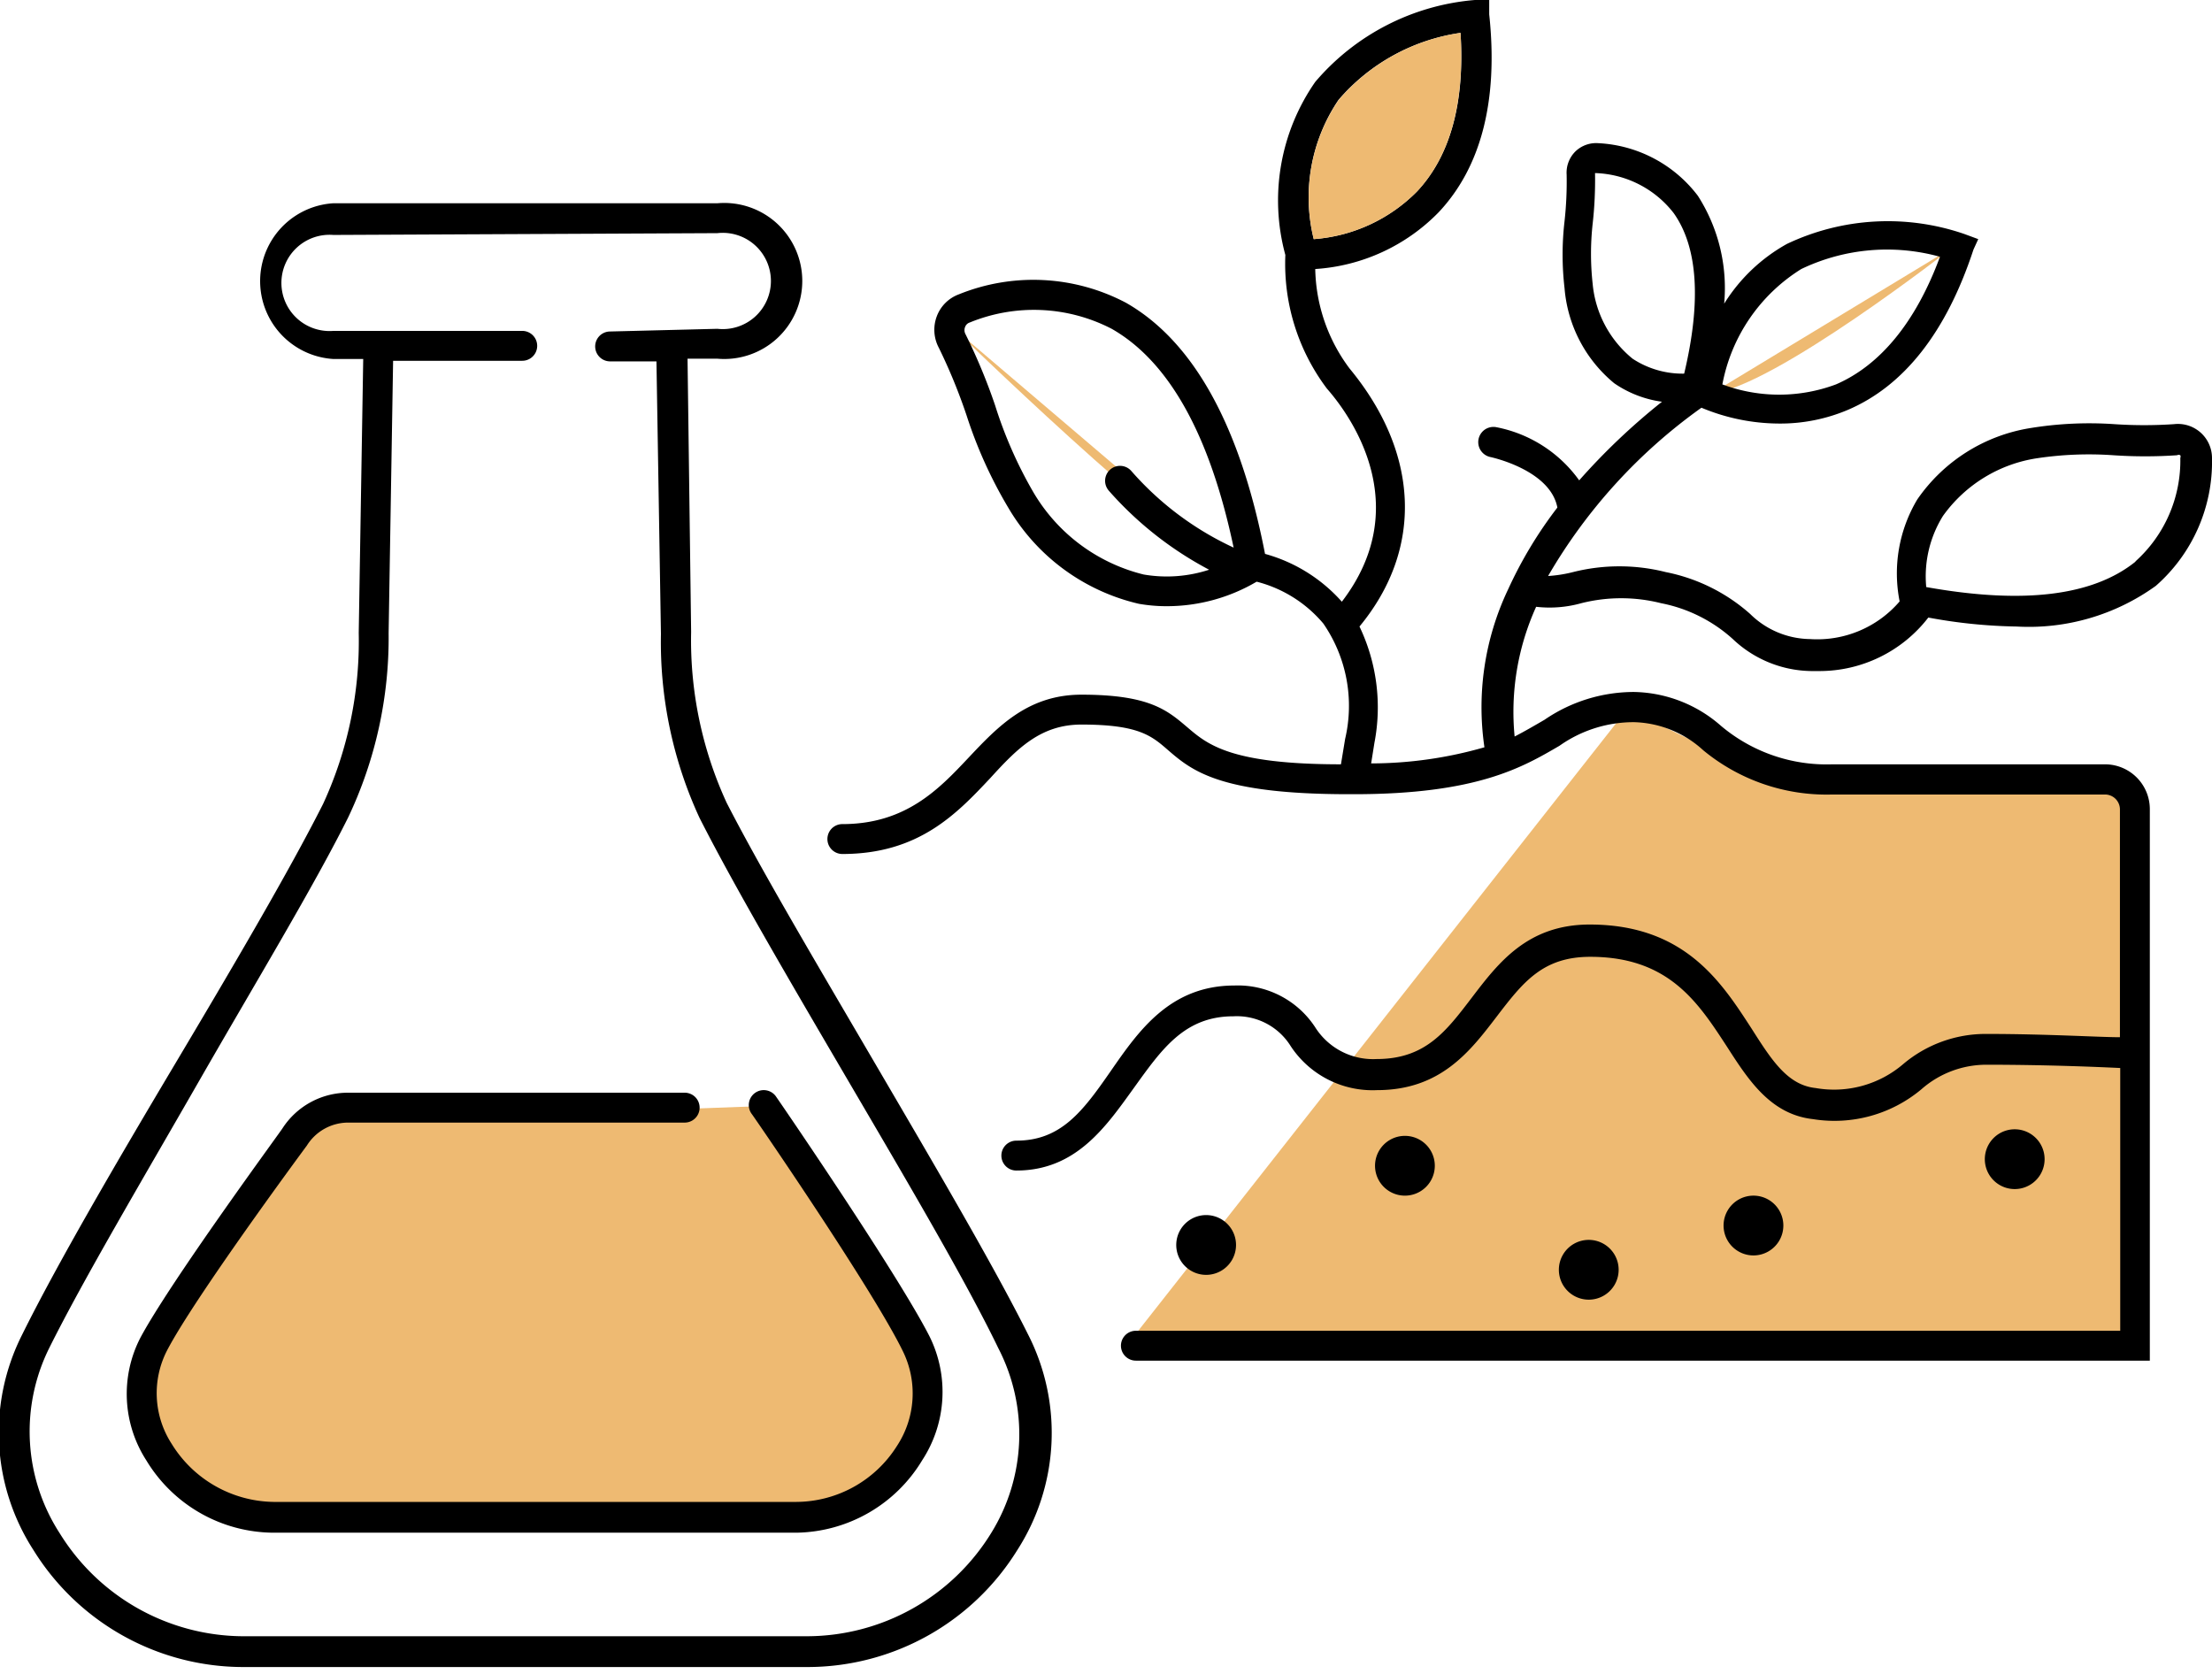
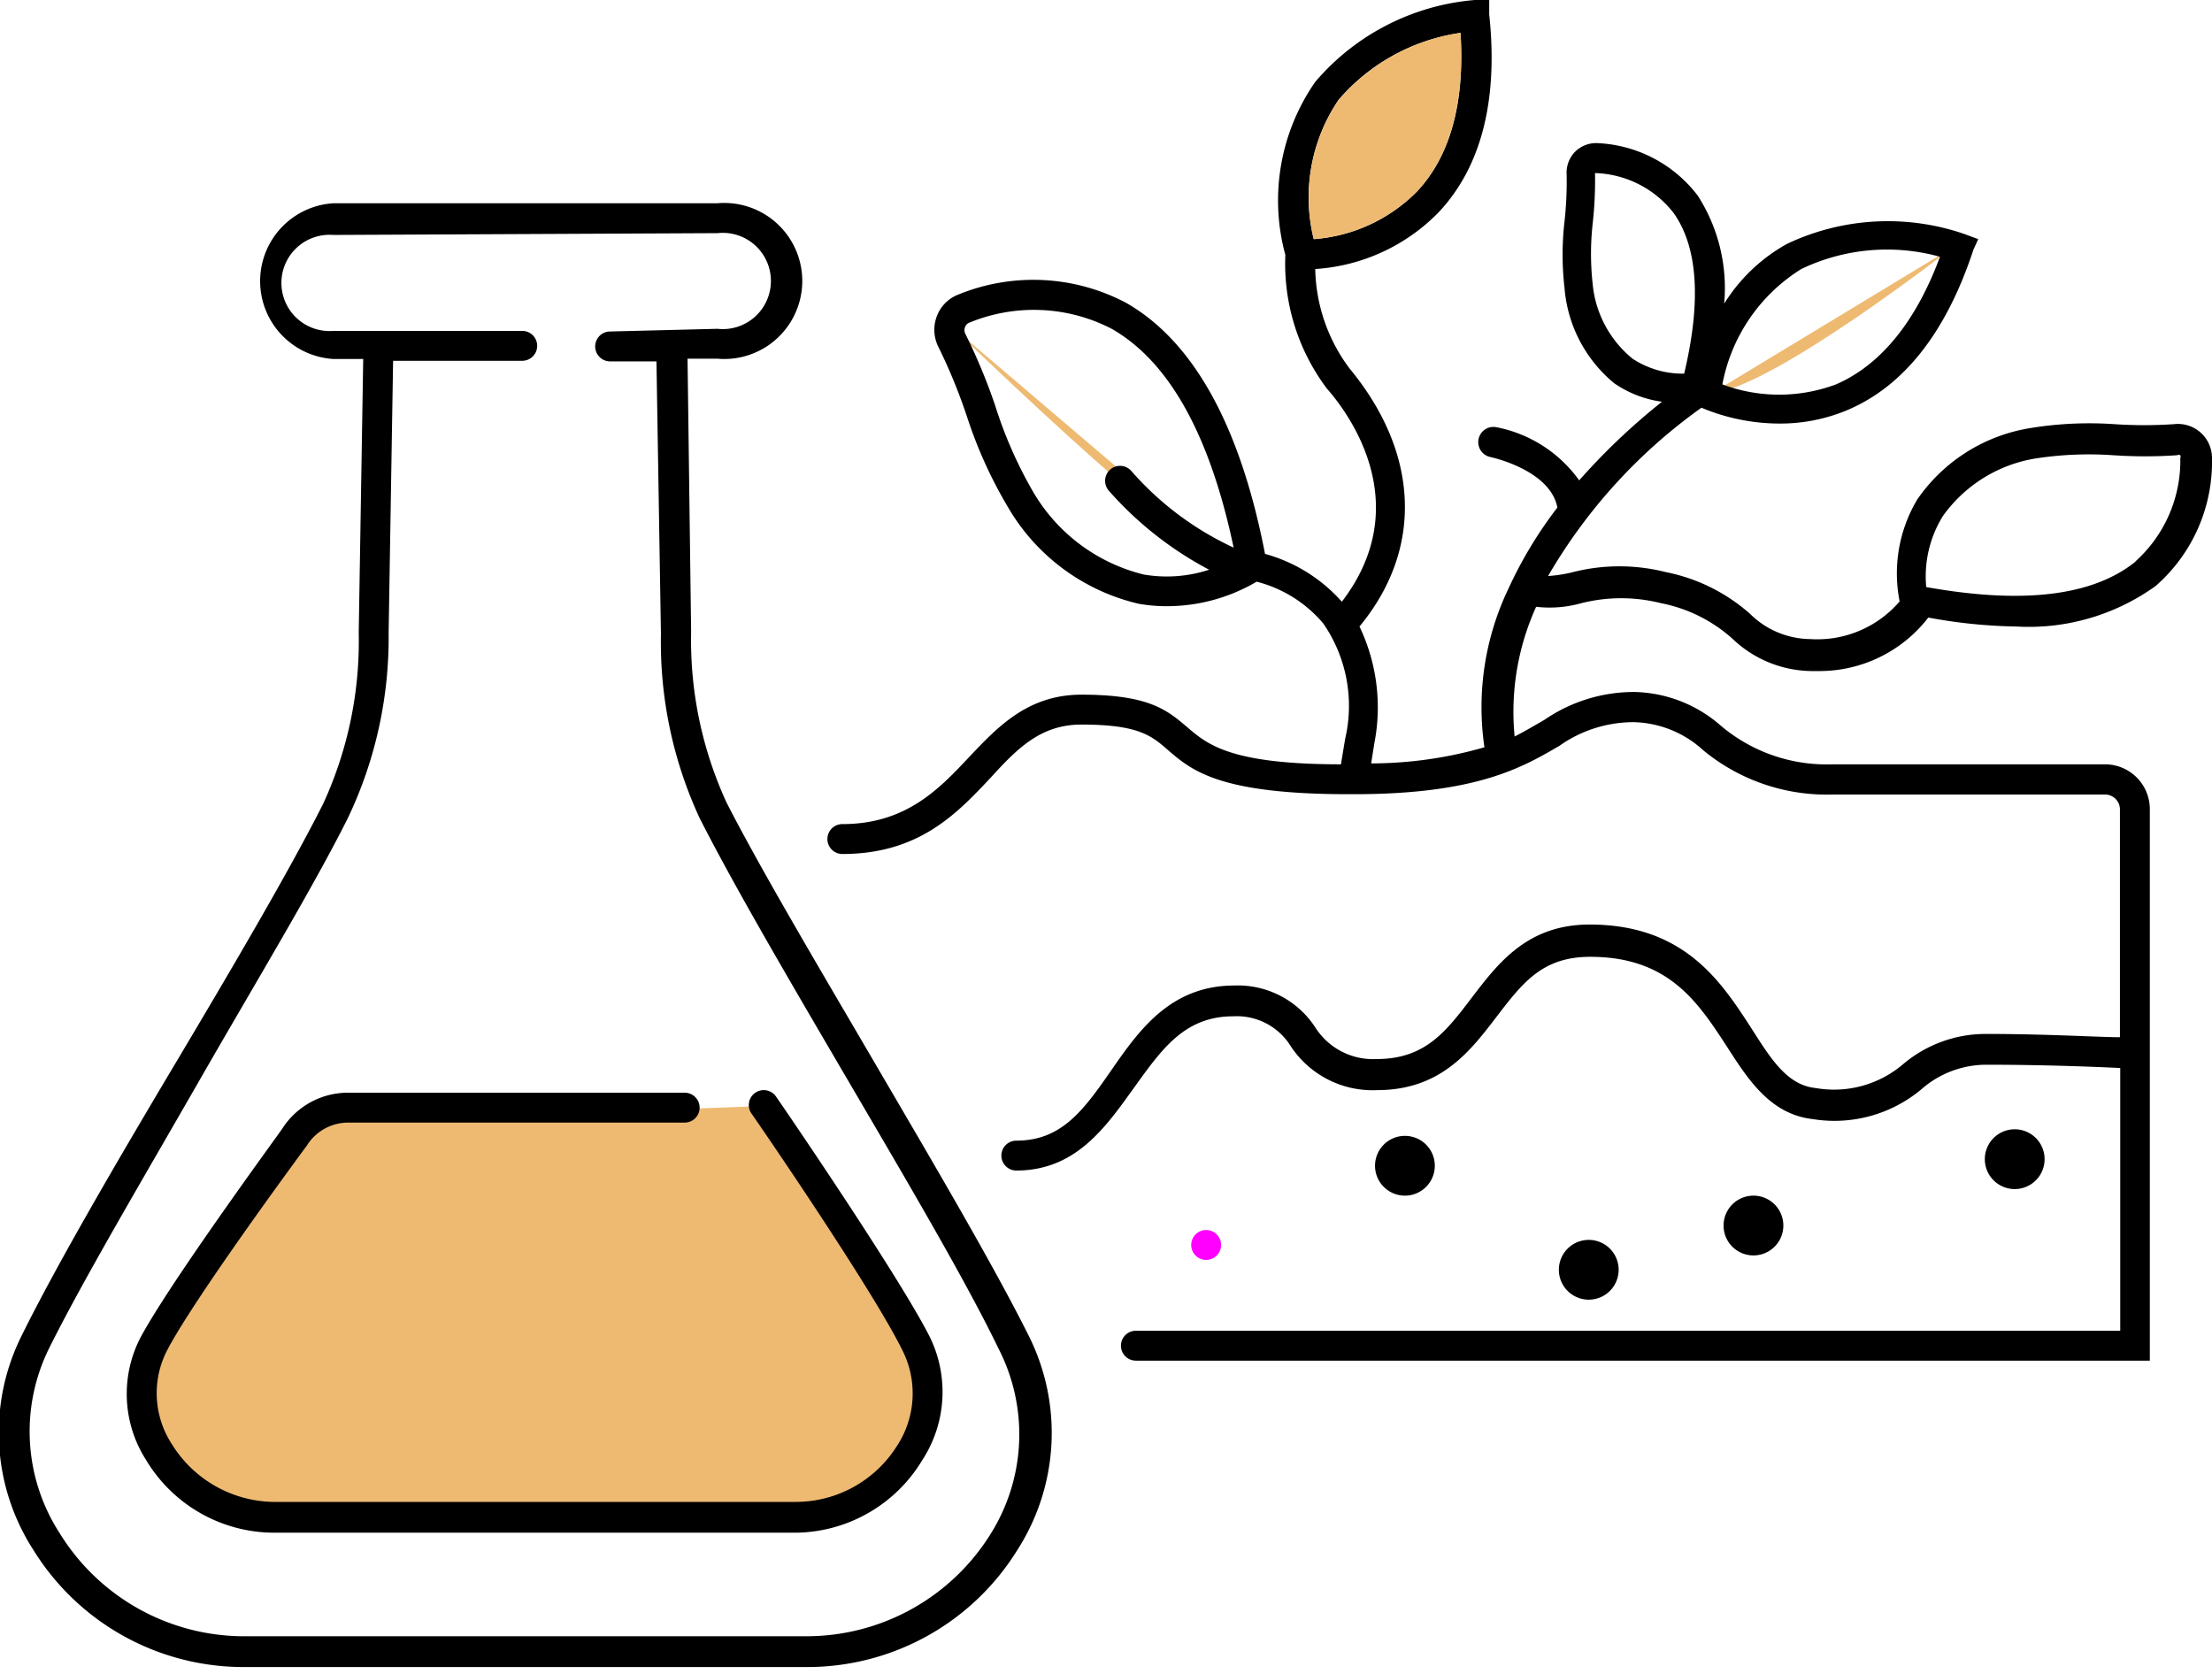
<svg xmlns="http://www.w3.org/2000/svg" width="74" height="56" viewBox="0 0 74 56">
  <g>
    <g>
      <g>
-         <path fill="#eeba72" d="M37.63 45.09l16.81-21.37 4.63 2.25 12.06.31.19 18.81H37.63z" />
-       </g>
+         </g>
      <g>
        <path fill="#eeba72" d="M31.82 10.91s7.5 7.31 9.25 7.88" />
      </g>
      <g>
        <path fill="#eeba72" d="M65.32 8.28s-6 4.69-8.06 4.88" />
      </g>
      <g>
        <path fill="#f0f" d="M40.35 42.15a.5.5 0 1 0 0-1 .5.5 0 0 0 0 1z" />
      </g>
      <g>
-         <path d="M40.35 42.65a1 1 0 1 1 0-2 1 1 0 0 1 0 2z" />
-       </g>
+         </g>
      <g>
        <path fill="#f0f" d="M47.02 39.48a.5.5 0 1 0 0-1 .5.5 0 0 0 0 1z" />
      </g>
      <g>
        <path d="M47 40a1 1 0 1 1 0-2 1 1 0 0 1 0 2z" />
      </g>
      <g>
        <path fill="#f0f" d="M67.4 39.28a.5.5 0 1 0 0-1 .5.5 0 0 0 0 1z" />
      </g>
      <g>
        <path d="M67.4 39.78a1 1 0 1 1 0-2 1 1 0 0 1 0 2z" />
      </g>
      <g>
        <path fill="#f0f" d="M58.66 41.51a.5.5 0 1 0 0-1 .5.5 0 0 0 0 1z" />
      </g>
      <g>
        <path d="M58.66 42a1 1 0 1 1 0-2 1 1 0 0 1 0 2z" />
      </g>
      <g />
      <g />
      <g />
      <g />
      <g />
      <g>
        <path d="M71.44 18.79c-1.43 1.15-3.76 1.43-7 .85a3.83 3.83 0 0 1 .56-2.38 4.74 4.74 0 0 1 3.15-1.93 11.69 11.69 0 0 1 2.55-.1c.71.048 1.42.048 2.13 0a.12.12 0 0 1 .11 0 .11.11 0 0 1 0 .09 4.53 4.53 0 0 1-1.5 3.46zM37.08 16.4a11.8 11.8 0 0 0 3.37 2.66 4.55 4.55 0 0 1-2.19.16 5.92 5.92 0 0 1-3.7-2.77 14.319 14.319 0 0 1-1.27-2.89 19.262 19.262 0 0 0-1-2.4.28.28 0 0 1 0-.23.24.24 0 0 1 .15-.14 5.66 5.66 0 0 1 4.75.21c1.93 1.1 3.29 3.57 4.08 7.32a10.28 10.28 0 0 1-3.42-2.56.5.5 0 0 0-.76.65zM48.86 1.1c.15 2.33-.34 4.12-1.46 5.31A5.42 5.42 0 0 1 43.95 8a5.81 5.81 0 0 1 .83-4.66 6.62 6.62 0 0 1 4.08-2.24zm4.42 8.39a9.186 9.186 0 0 1 0-2c.064-.564.09-1.132.08-1.7a3.457 3.457 0 0 1 2.632 1.34c.808 1.14.927 2.95.35 5.37a3.045 3.045 0 0 1-1.726-.5 3.663 3.663 0 0 1-1.336-2.51zm11.62-.9c-.81 2.19-2 3.63-3.48 4.27a5.43 5.43 0 0 1-3.8 0c.3-1.6 1.258-3 2.64-3.86a6.64 6.64 0 0 1 4.64-.41zm7.83 5.6c-.666.045-1.334.045-2 0a12.25 12.25 0 0 0-2.8.13 5.68 5.68 0 0 0-3.79 2.39 4.82 4.82 0 0 0-.59 3.41 3.63 3.63 0 0 1-3 1.26 2.9 2.9 0 0 1-2-.84 6 6 0 0 0-2.82-1.4 6.34 6.34 0 0 0-3.11 0 4.5 4.5 0 0 1-.83.13 18 18 0 0 1 5.13-5.63 6.79 6.79 0 0 0 2.61.53 5.8 5.8 0 0 0 2.27-.45c1.89-.8 3.31-2.6 4.22-5.37l.16-.35-.46-.17a7.87 7.87 0 0 0-5.94.33 5.78 5.78 0 0 0-2.1 2 5.72 5.72 0 0 0-.88-3.61 4.46 4.46 0 0 0-3.33-1.76 1 1 0 0 0-.76.27 1 1 0 0 0-.3.78 12 12 0 0 1-.07 1.56 9.73 9.73 0 0 0 0 2.24A4.6 4.6 0 0 0 54 12.82a3.69 3.69 0 0 0 1.6.62 21.79 21.79 0 0 0-2.77 2.63 4.45 4.45 0 0 0-2.78-1.78.509.509 0 0 0-.19 1s2 .42 2.24 1.69a14.08 14.08 0 0 0-1.64 2.72 9.19 9.19 0 0 0-.8 5.3 13.76 13.76 0 0 1-3.79.54l.11-.69a6.27 6.27 0 0 0-.5-3.89c2.15-2.6 2-5.81-.33-8.63A5.72 5.72 0 0 1 44 9a6.33 6.33 0 0 0 4.13-1.9c1.41-1.5 2-3.72 1.69-6.62V0h-.48A7.86 7.86 0 0 0 44 2.74a6.94 6.94 0 0 0-1 5.79A6.94 6.94 0 0 0 44.39 13c1 1.14 2.85 4.06.5 7.13a5.33 5.33 0 0 0-2.57-1.6c-.83-4.28-2.39-7.11-4.65-8.4a6.64 6.64 0 0 0-5.6-.28 1.25 1.25 0 0 0-.73.73 1.28 1.28 0 0 0 .07 1.06c.36.736.67 1.494.93 2.27a15 15 0 0 0 1.4 3.09 6.86 6.86 0 0 0 4.36 3.2c.31.054.625.081.94.08a5.92 5.92 0 0 0 3-.82 4.31 4.31 0 0 1 2.23 1.4 4.85 4.85 0 0 1 .73 3.86l-.14.85c-3.71 0-4.47-.67-5.14-1.24-.67-.57-1.27-1.09-3.54-1.09-1.79 0-2.8 1.07-3.78 2.11-.98 1.04-2.09 2.22-4.22 2.22a.5.5 0 0 0 0 1c2.56 0 3.83-1.35 4.95-2.54.91-1 1.69-1.79 3.05-1.79 1.9 0 2.34.37 2.89.85.81.7 1.74 1.48 6.06 1.48h.16c4.14 0 5.66-.91 6.88-1.62a4.3 4.3 0 0 1 2.5-.79 3.56 3.56 0 0 1 2.31.94 6.48 6.48 0 0 0 4.32 1.48h9.12a.5.5 0 0 1 .5.5v7.62c-.69 0-2.44-.11-4.48-.11a4.27 4.27 0 0 0-2.76 1 3.56 3.56 0 0 1-2.94.81c-.94-.1-1.47-.93-2.15-2-1-1.54-2.23-3.47-5.41-3.47-2.08 0-3.06 1.29-3.93 2.43-.87 1.14-1.56 2.07-3.2 2.07A2.29 2.29 0 0 1 44 34.37a3.09 3.09 0 0 0-2.7-1.4c-2.16 0-3.21 1.52-4.14 2.86-.93 1.34-1.66 2.33-3.16 2.33a.5.5 0 0 0 0 1c2 0 3-1.47 3.93-2.76.93-1.29 1.69-2.4 3.33-2.4a2.12 2.12 0 0 1 1.92 1 3.28 3.28 0 0 0 2.89 1.47c2.13 0 3.12-1.31 4-2.46.88-1.15 1.54-2 3.13-2 2.63 0 3.61 1.53 4.57 3 .72 1.12 1.46 2.27 2.88 2.43a4.53 4.53 0 0 0 3.63-1 3.29 3.29 0 0 1 2.17-.82c2.08 0 3.85.08 4.48.11v8.79H38a.5.5 0 0 0 0 1h33.92V27.07a1.5 1.5 0 0 0-1.5-1.5H61.3a5.48 5.48 0 0 1-3.73-1.29 4.52 4.52 0 0 0-2.9-1.13 5.29 5.29 0 0 0-3 .93c-.31.18-.65.38-1 .56a8.51 8.51 0 0 1 .72-4.34 3.93 3.93 0 0 0 1.51-.12 5.45 5.45 0 0 1 2.67 0 5 5 0 0 1 2.4 1.2 3.88 3.88 0 0 0 2.62 1.07h.26a4.6 4.6 0 0 0 3.66-1.79c.973.184 1.96.284 2.95.3a7.26 7.26 0 0 0 4.66-1.36A5.52 5.52 0 0 0 74 15.33a1.14 1.14 0 0 0-1.27-1.14z" />
      </g>
      <g>
        <path fill="#eeba72" d="M48.86 1.1a6.62 6.62 0 0 0-4.08 2.25A5.81 5.81 0 0 0 43.95 8a5.42 5.42 0 0 0 3.46-1.6c1.11-1.19 1.59-2.97 1.45-5.3z" />
      </g>
      <g />
      <g>
        <path d="M33.151 51.3a7.25 7.25 0 0 1-6.15 3.44h-9.45-9.46a7.25 7.25 0 0 1-6.09-3.44 6.27 6.27 0 0 1-.35-6.21c1.14-2.29 3.13-5.65 5-8.91s3.85-6.53 5-8.84a14 14 0 0 0 1.35-6.16l.15-9.11h4.32a.5.5 0 0 0 0-1h-6.32a1.61 1.61 0 1 1 0-3.21l12.85-.06a1.61 1.61 0 1 1 0 3.2l-3.59.09a.5.5 0 0 0 0 1h1.55l.15 9.12a14 14 0 0 0 1.29 6.15c1.17 2.31 3.12 5.63 5 8.84s3.9 6.63 5 8.91a6.27 6.27 0 0 1-.25 6.19zm1.24-6.66c-1.16-2.32-3.15-5.7-5.08-9-1.93-3.3-3.83-6.5-5-8.78a13 13 0 0 1-1.19-5.72l-.12-9.14h1a2.61 2.61 0 1 0 0-5.2h-12.85a2.61 2.61 0 0 0 0 5.21h1l-.15 9.16a13 13 0 0 1-1.19 5.72c-1.15 2.28-3.1 5.59-5 8.78-1.9 3.19-3.92 6.65-5.08 9a7.25 7.25 0 0 0 .39 7.19 8.26 8.26 0 0 0 7 3.91h18.91a8.26 8.26 0 0 0 7-3.91 7.25 7.25 0 0 0 .36-7.22z" />
      </g>
      <g>
        <path fill="#eeba72" d="M25.562 37s4 5.87 5.09 8c1.34 2.67-1 5.79-4 5.79H9.142c-3 0-5.38-3.13-4-5.79 1-1.85 4.7-6.9 4.7-6.9a2.14 2.14 0 0 1 1.81-1h11.25" />
      </g>
      <g>
        <path d="M26.645 51.276h-17.5a5 5 0 0 1-4.25-2.42 4.1 4.1 0 0 1-.2-4.1c1-1.87 4.59-6.76 4.75-7a2.61 2.61 0 0 1 2.21-1.2h11.25a.5.5 0 1 1 0 1h-11.25a1.63 1.63 0 0 0-1.39.77c-.06.08-3.75 5.07-4.68 6.86a3.12 3.12 0 0 0 .16 3.12 4.07 4.07 0 0 0 3.4 1.94h17.5a4 4 0 0 0 3.36-1.87 3.2 3.2 0 0 0 .2-3.17c-1-2.06-5-7.87-5.05-7.93a.5.5 0 1 1 .82-.57c.17.24 4.06 5.92 5.12 8a4.18 4.18 0 0 1-.24 4.14 5 5 0 0 1-4.21 2.43z" />
      </g>
      <g>
        <path fill="#f0f" d="M53.15 42.98a.5.5 0 1 0 0-1 .5.5 0 0 0 0 1z" />
      </g>
      <g>
        <path d="M53.15 43.48a1 1 0 1 1 0-2 1 1 0 0 1 0 2z" />
      </g>
    </g>
  </g>
</svg>